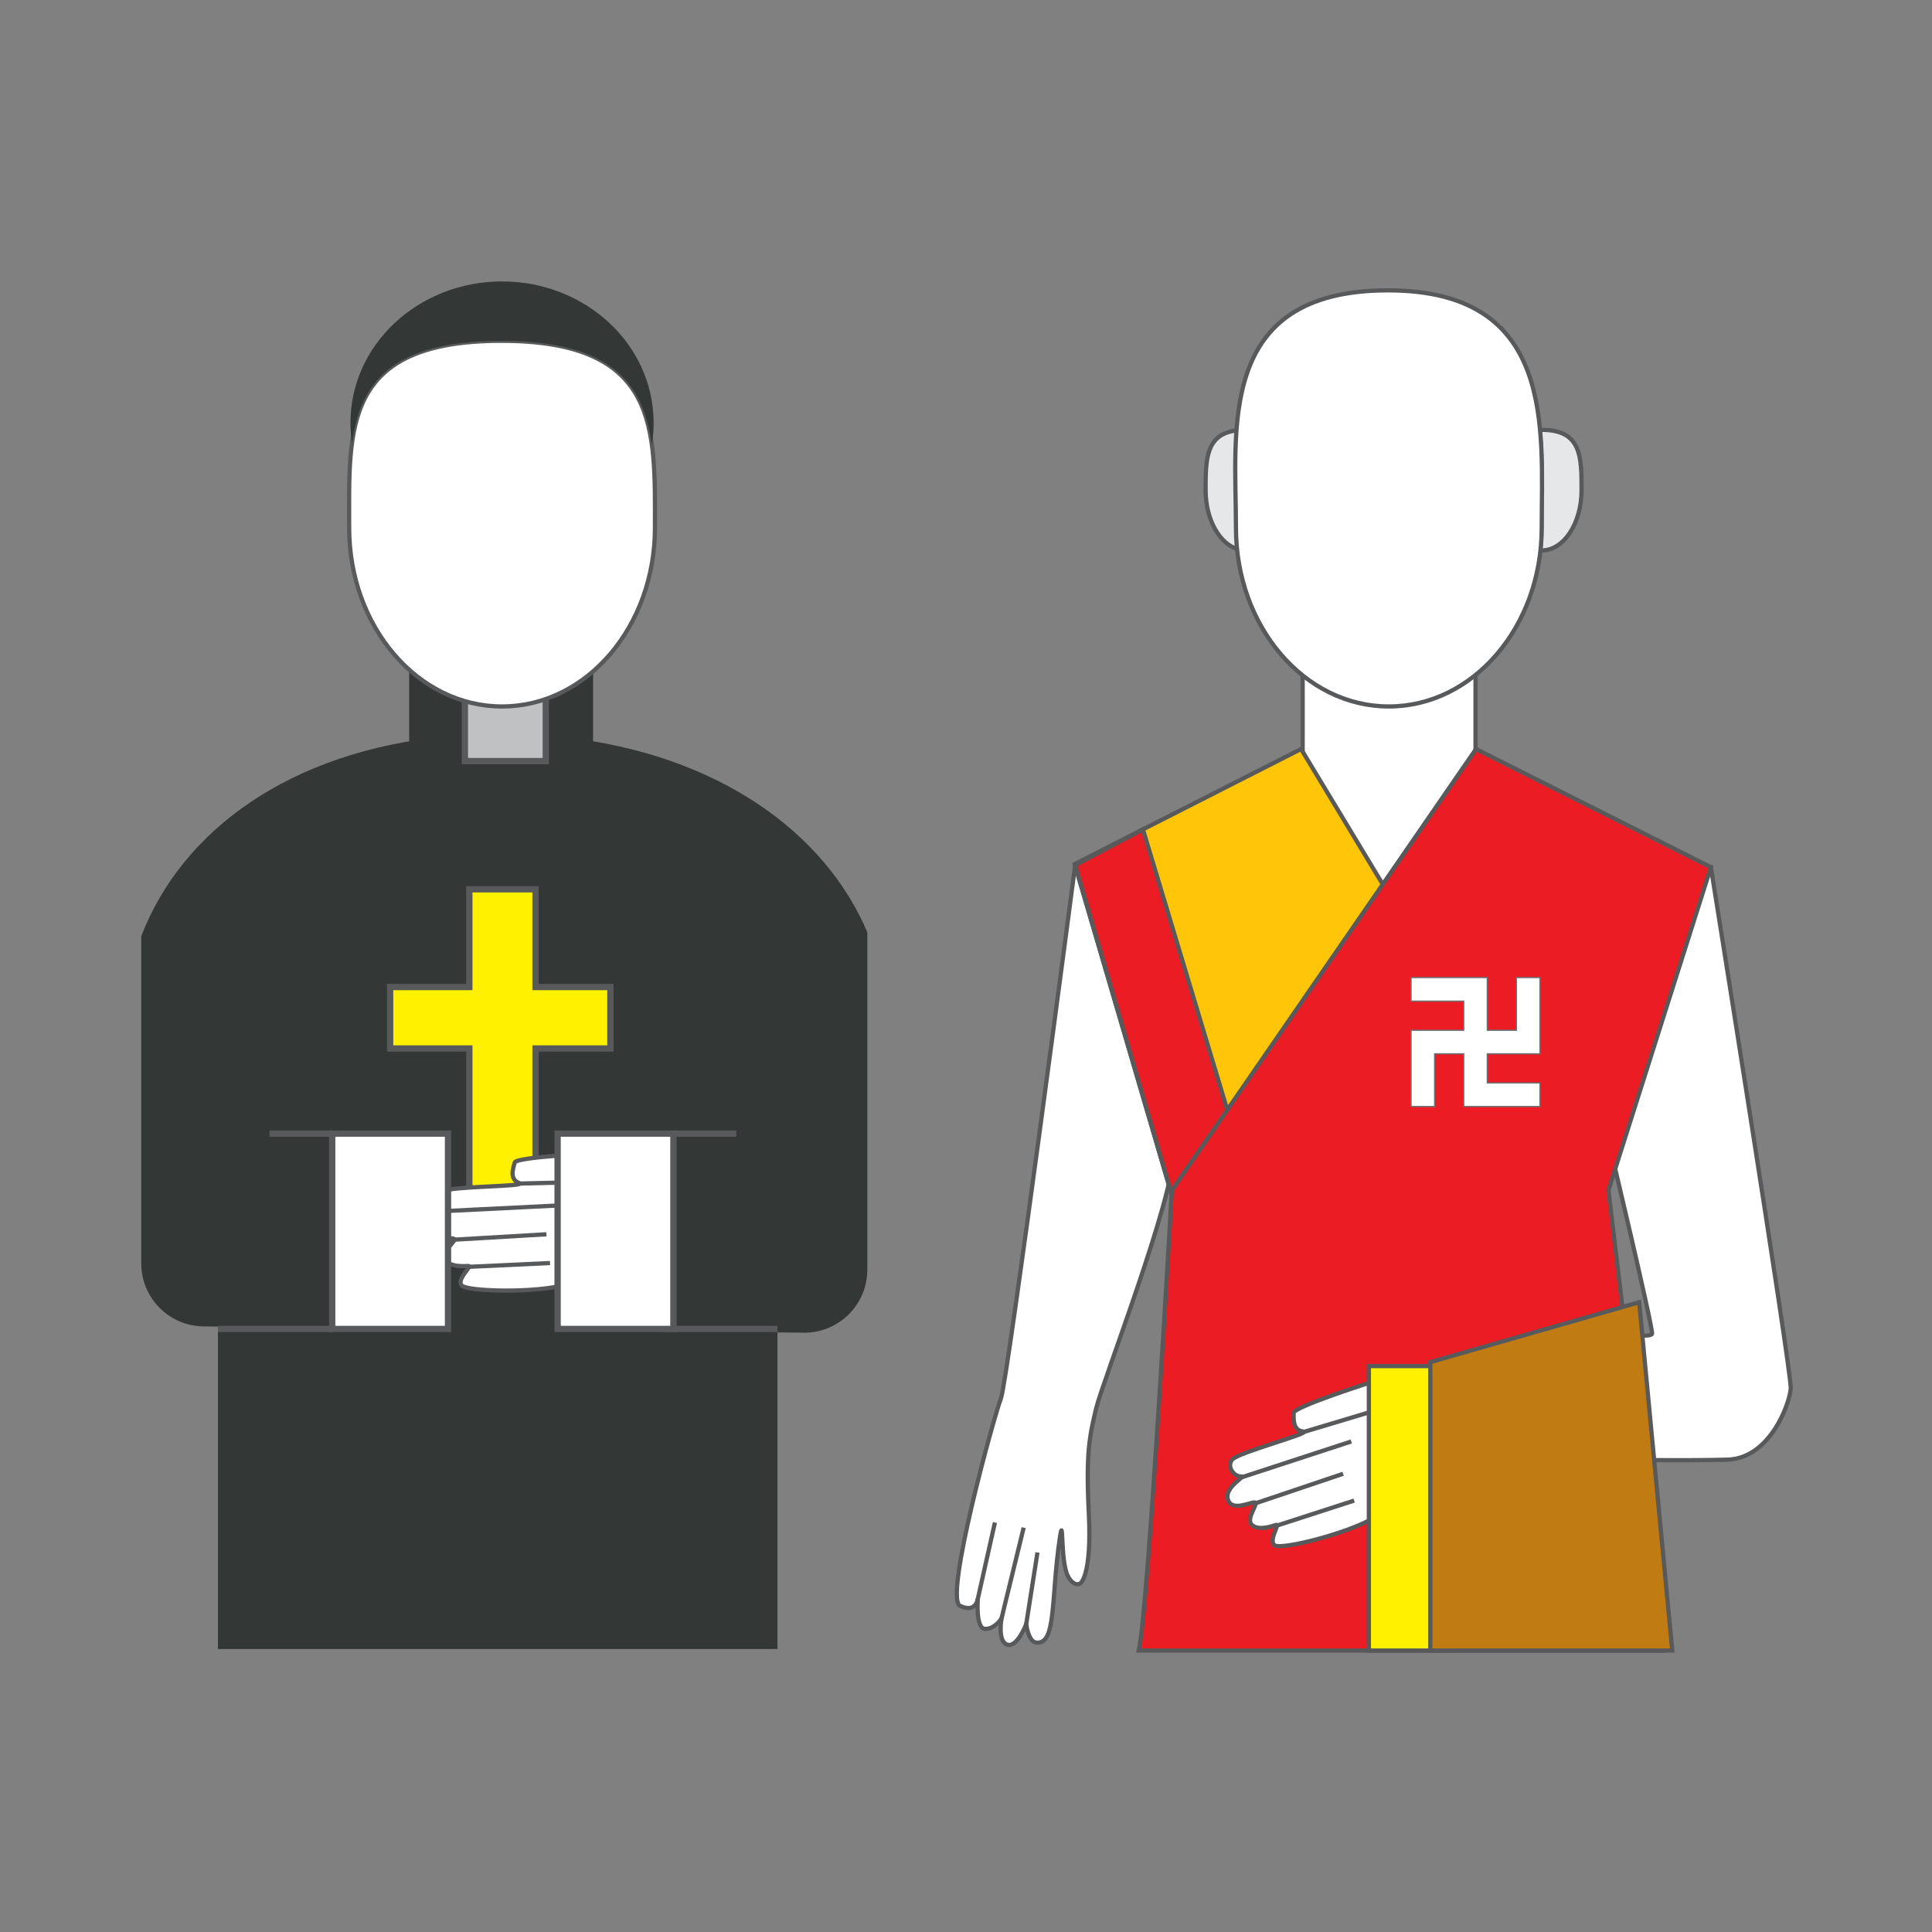
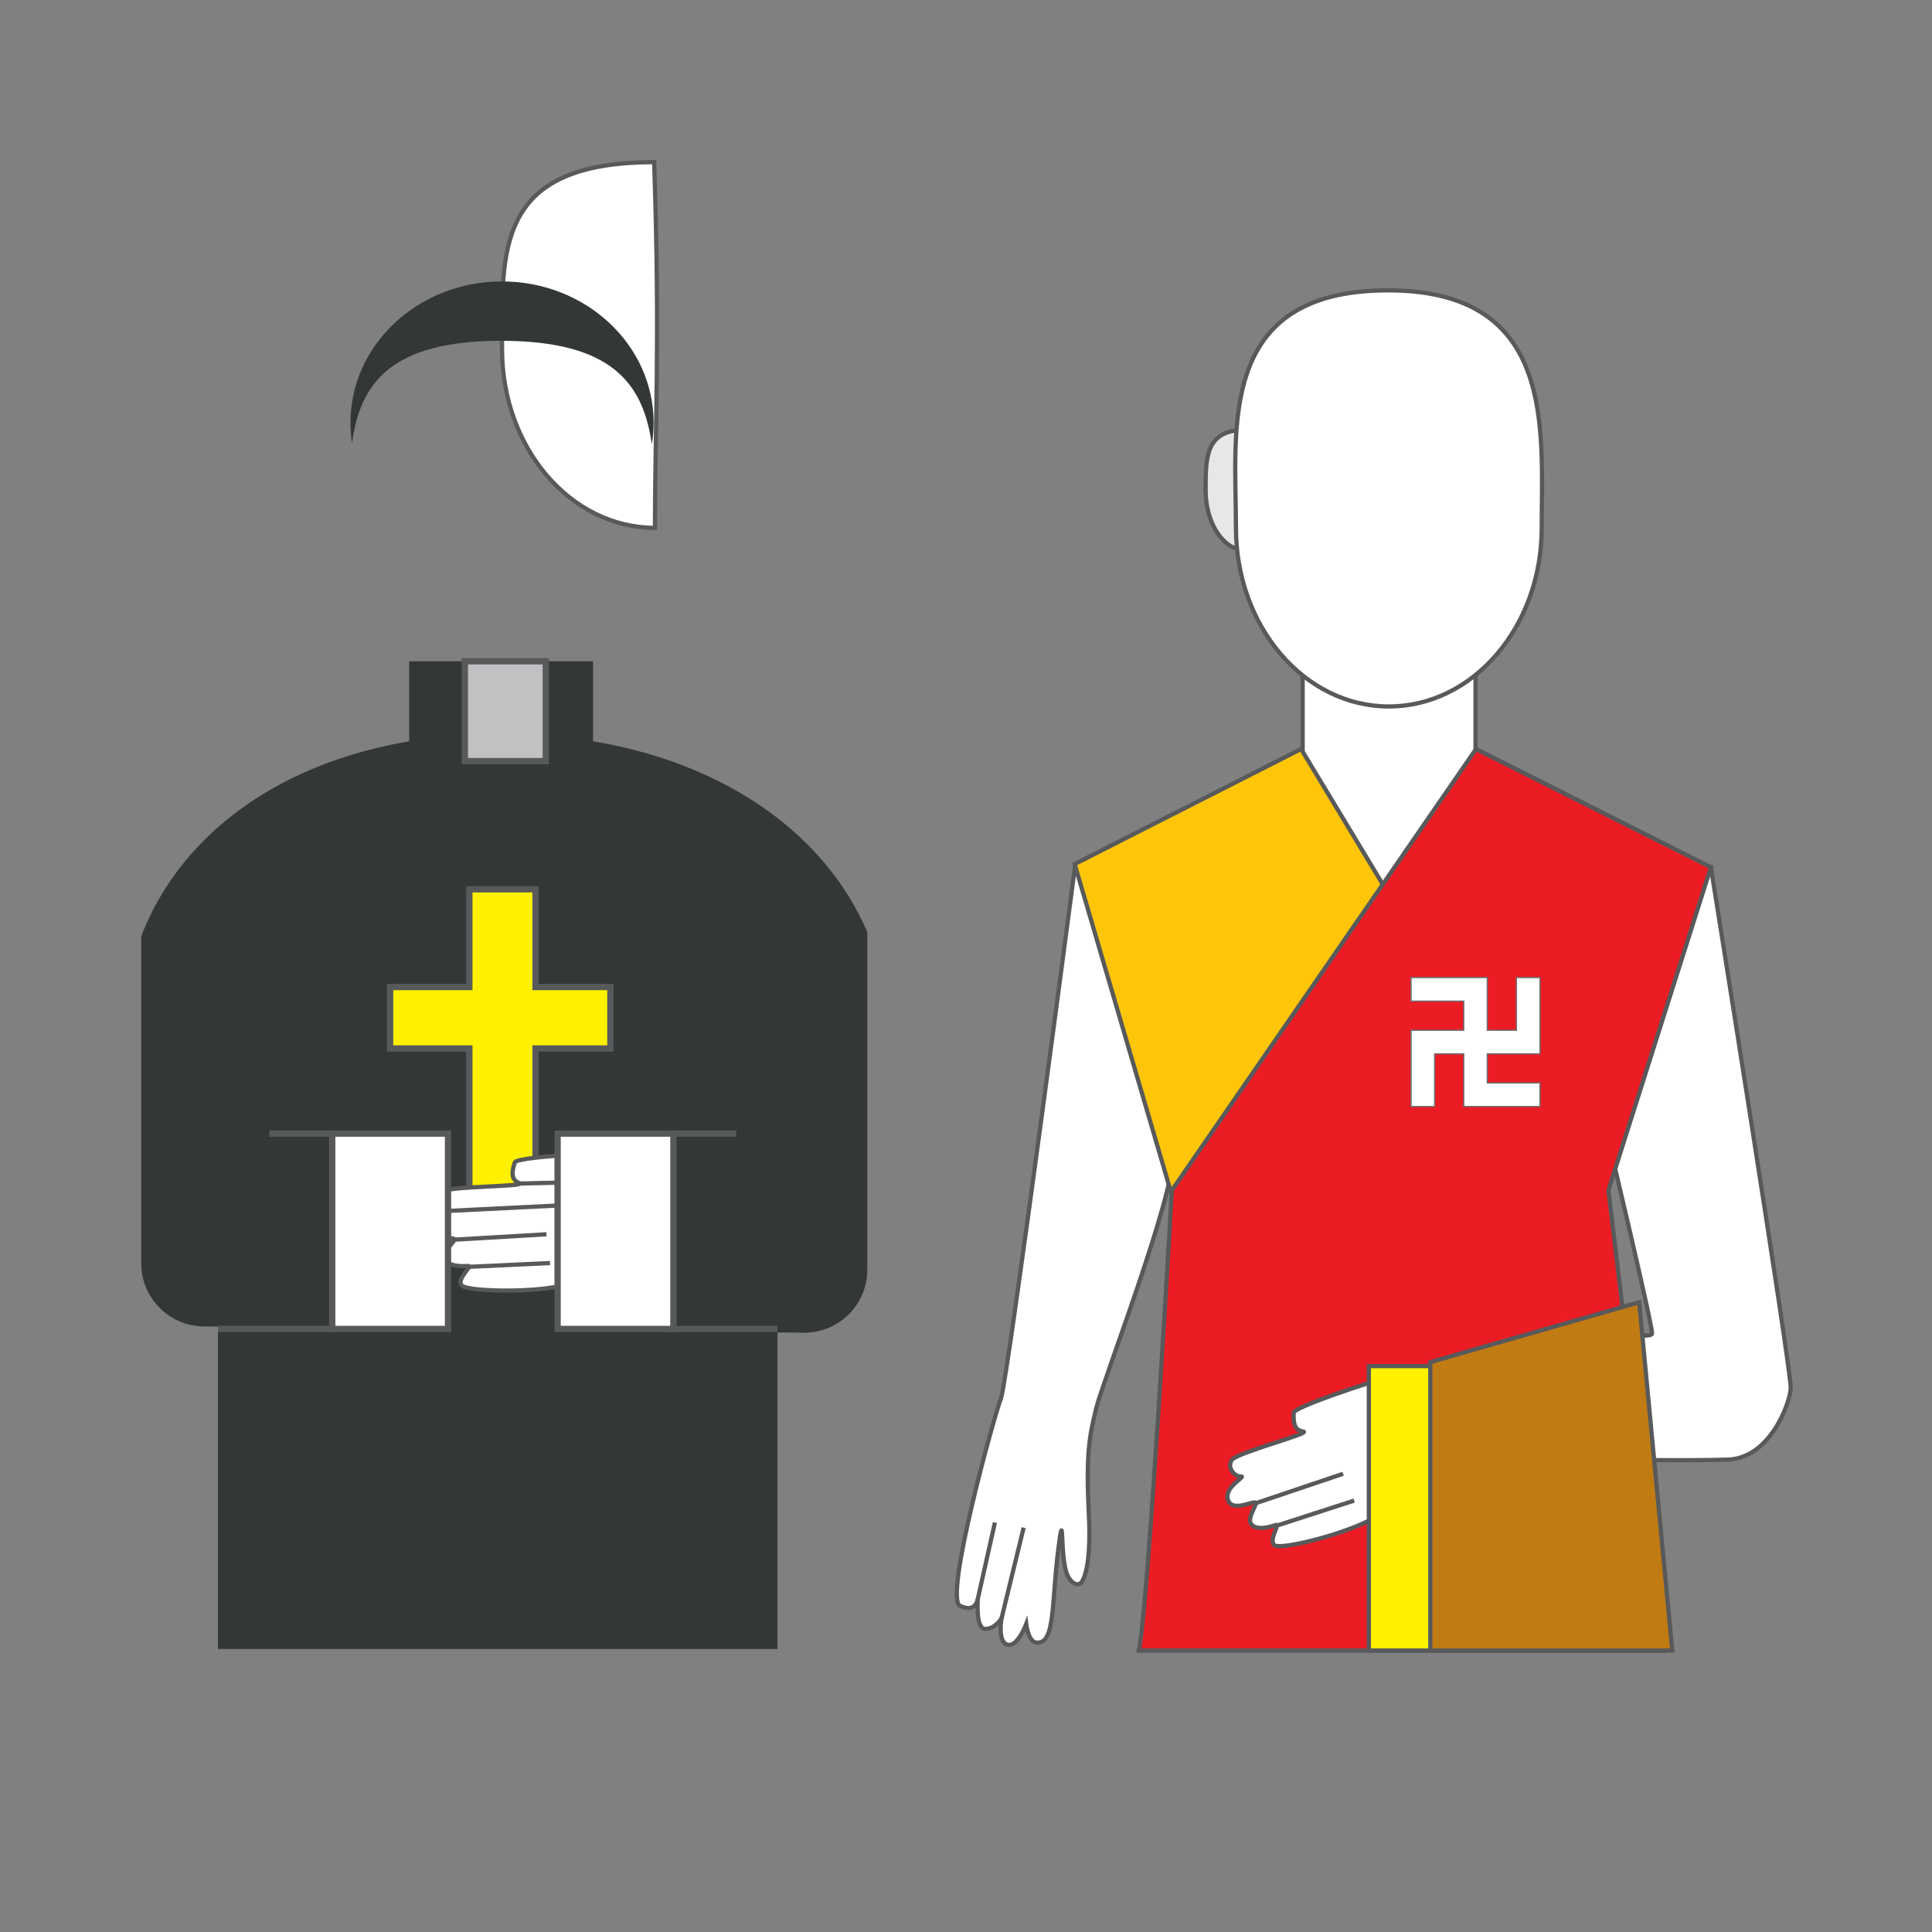
<svg xmlns="http://www.w3.org/2000/svg" version="1.1" id="Layer_1" x="0px" y="0px" width="250px" height="250px" viewBox="0 0 250 250" enable-background="new 0 0 250 250" xml:space="preserve">
  <rect x="0" y="0" width="250" height="250" fill="#808080" stroke="none" />
  <g>
    <path fill="#FFFFFF" stroke="#58595B" stroke-width="0.547" stroke-miterlimit="10" d="M220.028,112.49l1.359-0.271   c0,0,10.47,65.4,10.334,67.439c-0.137,2.04-2.72,9.054-8.158,9.218c-5.439,0.164-15.092,0-15.092,0l-5.303-16.831   c0,0,10.468,1.359,10.605,0.544c0.135-0.816-5.575-24.747-5.575-24.747L220.028,112.49z" />
    <path fill="#FFFFFF" stroke="#58595B" stroke-width="0.547" stroke-miterlimit="10" d="M139.127,111.946   c0,0-8.783,66.949-9.6,68.989c-0.815,2.039-7.41,25.835-5.302,26.854c2.107,1.02,2.311-0.952,2.311-0.952s-0.341,3.943,0.952,3.943   c1.291,0,2.106-1.359,2.106-1.359s-0.544,2.991,0.749,3.398c1.291,0.408,2.447-2.651,2.447-2.651s0.272,2.262,1.289,2.38   c2.653,0.31,1.886-5.659,3.062-13.528c0.51-3.416,0.039,2.916,1.033,4.909c0.332,0.664,0.973,1.346,1.632,0.951   c0,0,1.496-0.951,1.088-9.042c-0.403-7.993,0.122-10.076,0.938-13.543c0.816-3.468,10.145-27.382,10.076-33.433l-7.615-35.692   L139.127,111.946z" />
    <rect x="168.563" y="85.841" fill="#FFFFFF" stroke="#58595B" stroke-width="0.547" stroke-miterlimit="10" width="22.368" height="35.691" />
    <path fill="#E6E7E8" stroke="#58595B" stroke-width="0.547" stroke-miterlimit="10" d="M160.192,55.671   c-4.181,0.426-4.185,3.732-4.185,7.752c0,3.85,1.842,7.04,4.263,7.677c-0.095-0.918-0.149-1.851-0.149-2.798   C160.121,64.36,159.877,59.922,160.192,55.671z" />
-     <path fill="#E6E7E8" stroke="#58595B" stroke-width="0.547" stroke-miterlimit="10" d="M199.502,55.622   c-0.087,0-0.17,0.014-0.256,0.02c0.395,4.26,0.213,8.708,0.213,12.66c0,0.985-0.059,1.953-0.161,2.906   c0.069,0.005,0.136,0.016,0.204,0.016c2.845,0,5.15-3.493,5.15-7.801C204.652,59.115,204.652,55.622,199.502,55.622z" />
    <rect x="28.202" y="168.51" fill="#333736" width="72.403" height="44.869" />
    <path fill="#333736" d="M73.399,95.444c-2.756-0.321-5.62-0.493-8.588-0.493c-2.392,0-4.7,0.12-6.941,0.331   c-20.341,1.906-34.344,12.185-39.594,25.865v25.064v17.268c0,4.505,3.652,8.158,8.158,8.158l37.725,0.396   c0.218,0.002,0.432,0.012,0.652,0.012c0.056,0,0.109-0.003,0.165-0.004l39.096,0.411c4.506,0,8.158-3.652,8.158-8.158v-17.572   v-26.089C106.692,107.569,92.768,97.701,73.399,95.444z" />
    <polygon fill="#FFF100" stroke="#58595B" stroke-width="0.816" stroke-miterlimit="10" points="78.986,127.719 69.298,127.719    69.298,115.074 60.732,115.074 60.732,127.719 50.481,127.719 50.481,135.673 60.732,135.673 60.732,160.453 69.298,160.453    69.298,135.673 78.986,135.673  " />
    <rect x="52.949" y="85.569" fill="#333736" width="23.794" height="12.917" />
    <rect x="60.155" y="85.569" fill="#C0C1C3" stroke="#58595B" stroke-width="0.816" stroke-miterlimit="10" width="10.469" height="12.917" />
    <line fill="none" stroke="#58595B" stroke-width="0.816" stroke-miterlimit="10" x1="34.865" y1="146.687" x2="42.988" y2="146.687" />
    <line fill="none" stroke="#58595B" stroke-width="0.816" stroke-miterlimit="10" x1="28.202" y1="171.968" x2="42.988" y2="171.968" />
    <line fill="none" stroke="#58595B" stroke-width="0.816" stroke-miterlimit="10" x1="85.818" y1="171.968" x2="100.605" y2="171.968" />
    <line fill="none" stroke="#58595B" stroke-width="0.816" stroke-miterlimit="10" x1="87.139" y1="146.687" x2="95.264" y2="146.687" />
    <polygon fill="#FFC609" stroke="#58595B" stroke-width="0.547" stroke-miterlimit="10" points="168.359,96.922 186.172,126.428    152.655,158.108 139.059,111.812  " />
-     <polygon fill="#EC1C24" stroke="#58595B" stroke-width="0.547" stroke-miterlimit="10" points="160.405,148.93 151.756,155.045    139.127,111.946 147.895,107.321  " />
    <line fill="none" stroke="#58595B" stroke-width="0.547" stroke-miterlimit="10" x1="128.742" y1="197.012" x2="126.49" y2="207.06" />
    <line fill="none" stroke="#58595B" stroke-width="0.547" stroke-miterlimit="10" x1="132.464" y1="197.675" x2="129.595" y2="209.422" />
-     <line fill="none" stroke="#58595B" stroke-width="0.547" stroke-miterlimit="10" x1="132.791" y1="210.169" x2="134.249" y2="200.887" />
    <g>
      <path fill="#FFFFFF" stroke="#58595B" stroke-width="0.547" stroke-miterlimit="10" d="M77.819,149.219    c0,0-11.005,0.431-11.22,1.218c-0.215,0.787-0.69,2.138,0.549,2.634c1.239,0.497-8.827,0.386-9.813,1.098    c-0.988,0.712-0.29,2.224,0.51,2.389c0.801,0.166-2.414,0.715-2.401,2.41c0.013,1.694,2.597,1.132,3.238,1.307    c0.639,0.175-1.732,1.694-1.111,2.71c0.622,1.015,2.518,0.846,3.05,0.832s-1.569,1.686-0.895,2.504s9.551,1.021,13.447-0.082    s5.615-11.469,5.615-11.469L77.819,149.219z" />
      <line fill="#FFFFFF" stroke="#58595B" stroke-width="0.547" stroke-miterlimit="10" x1="67.251" y1="153.151" x2="77.253" y2="152.905" />
      <line fill="#FFFFFF" stroke="#58595B" stroke-width="0.547" stroke-miterlimit="10" x1="57.916" y1="156.698" x2="72.826" y2="155.959" />
      <line fill="#FFFFFF" stroke="#58595B" stroke-width="0.547" stroke-miterlimit="10" x1="58.694" y1="160.418" x2="70.708" y2="159.715" />
      <line fill="#FFFFFF" stroke="#58595B" stroke-width="0.547" stroke-miterlimit="10" x1="60.694" y1="163.925" x2="71.172" y2="163.437" />
    </g>
-     <path fill="#FFFFFF" stroke="#58595B" stroke-width="0.547" stroke-miterlimit="10" d="M84.749,68.302   c0,12.765-8.857,23.114-19.783,23.114c-10.927,0-19.784-10.349-19.784-23.114c0-12.766-0.952-24.203,19.682-24.203   C85.428,44.1,84.749,55.536,84.749,68.302z" />
+     <path fill="#FFFFFF" stroke="#58595B" stroke-width="0.547" stroke-miterlimit="10" d="M84.749,68.302   c-10.927,0-19.784-10.349-19.784-23.114c0-12.766-0.952-24.203,19.682-24.203   C85.428,44.1,84.749,55.536,84.749,68.302z" />
    <path fill="#333736" d="M64.863,44.1c14.438,0,18.401,5.641,19.482,13.417c0.152-0.917,0.232-1.855,0.232-2.813   c0-10.1-8.781-18.287-19.614-18.287c-10.832,0-19.613,8.188-19.613,18.287c0,0.89,0.072,1.765,0.204,2.621   C46.598,49.647,50.497,44.1,64.863,44.1z" />
    <rect x="72.154" y="146.687" fill="#FFFFFF" stroke="#58595B" stroke-width="0.816" stroke-miterlimit="10" width="14.985" height="25.281" />
    <rect x="42.988" y="146.687" fill="#FFFFFF" stroke="#58595B" stroke-width="0.816" stroke-miterlimit="10" width="14.986" height="25.281" />
    <path fill="#FFFFFF" stroke="#58595B" stroke-width="0.547" stroke-miterlimit="10" d="M199.497,68.302   c0,12.765-8.857,23.114-19.783,23.114c-10.927,0-19.783-10.349-19.783-23.114c0-12.766-2.584-30.73,19.682-30.73   C201.4,37.572,199.497,55.536,199.497,68.302z" />
    <path fill="#EC1C24" stroke="#58595B" stroke-width="0.547" stroke-miterlimit="10" d="M190.998,96.922l-39.362,57.107   c0,0-3.06,54.455-4.283,59.554h67.916l-7.139-59.554l13.258-41.811L190.998,96.922z" />
    <path fill="#FFFFFF" stroke="#58595B" stroke-width="0.547" stroke-miterlimit="10" d="M177.895,178.707   c0,0-10.504,3.314-10.504,4.13c0,0.816-0.102,2.244,1.224,2.396c1.326,0.153-8.413,2.696-9.178,3.643s0.306,2.222,1.122,2.17   c0.815-0.051-2.142,1.326-1.683,2.958c0.459,1.631,2.805,0.407,3.467,0.407c0.663,0-1.224,2.091-0.356,2.906   c0.866,0.816,2.651,0.153,3.161,0c0.51-0.152-1.071,2.04-0.204,2.651c0.867,0.612,9.483-1.529,12.951-3.62   c3.467-2.09,2.396-12.543,2.396-12.543L177.895,178.707z" />
-     <line fill="none" stroke="#58595B" stroke-width="0.547" stroke-miterlimit="10" x1="168.735" y1="185.284" x2="178.32" y2="182.412" />
-     <line fill="none" stroke="#58595B" stroke-width="0.547" stroke-miterlimit="10" x1="160.664" y1="191.164" x2="174.853" y2="186.525" />
    <line fill="none" stroke="#58595B" stroke-width="0.547" stroke-miterlimit="10" x1="162.395" y1="194.548" x2="173.8" y2="190.706" />
    <line fill="none" stroke="#58595B" stroke-width="0.547" stroke-miterlimit="10" x1="165.248" y1="197.404" x2="175.228" y2="194.173" />
    <polygon fill="#FFF100" stroke="#58595B" stroke-width="0.547" stroke-miterlimit="10" points="177.13,176.77 186.002,176.77    187.021,213.583 177.13,213.583  " />
    <polygon fill="#C17B13" stroke="#58595B" stroke-width="0.547" stroke-miterlimit="10" points="212.107,168.51 185.084,176.26    185.084,213.583 216.391,213.583  " />
    <polygon fill="#FFFFFF" stroke="#6D6E70" stroke-width="0.163" stroke-miterlimit="10" points="196.222,126.495 196.222,133.312    192.458,133.312 192.458,129.549 192.458,126.495 189.404,126.495 182.587,126.495 182.587,129.549 189.404,129.549    189.404,133.312 185.642,133.312 182.587,133.312 182.587,136.366 182.587,143.184 185.642,143.184 185.642,136.366    189.404,136.366 189.404,140.13 189.404,143.184 192.458,143.184 199.275,143.184 199.275,140.13 192.458,140.13 192.458,136.366    196.222,136.366 199.275,136.366 199.275,133.312 199.275,126.495  " />
  </g>
</svg>